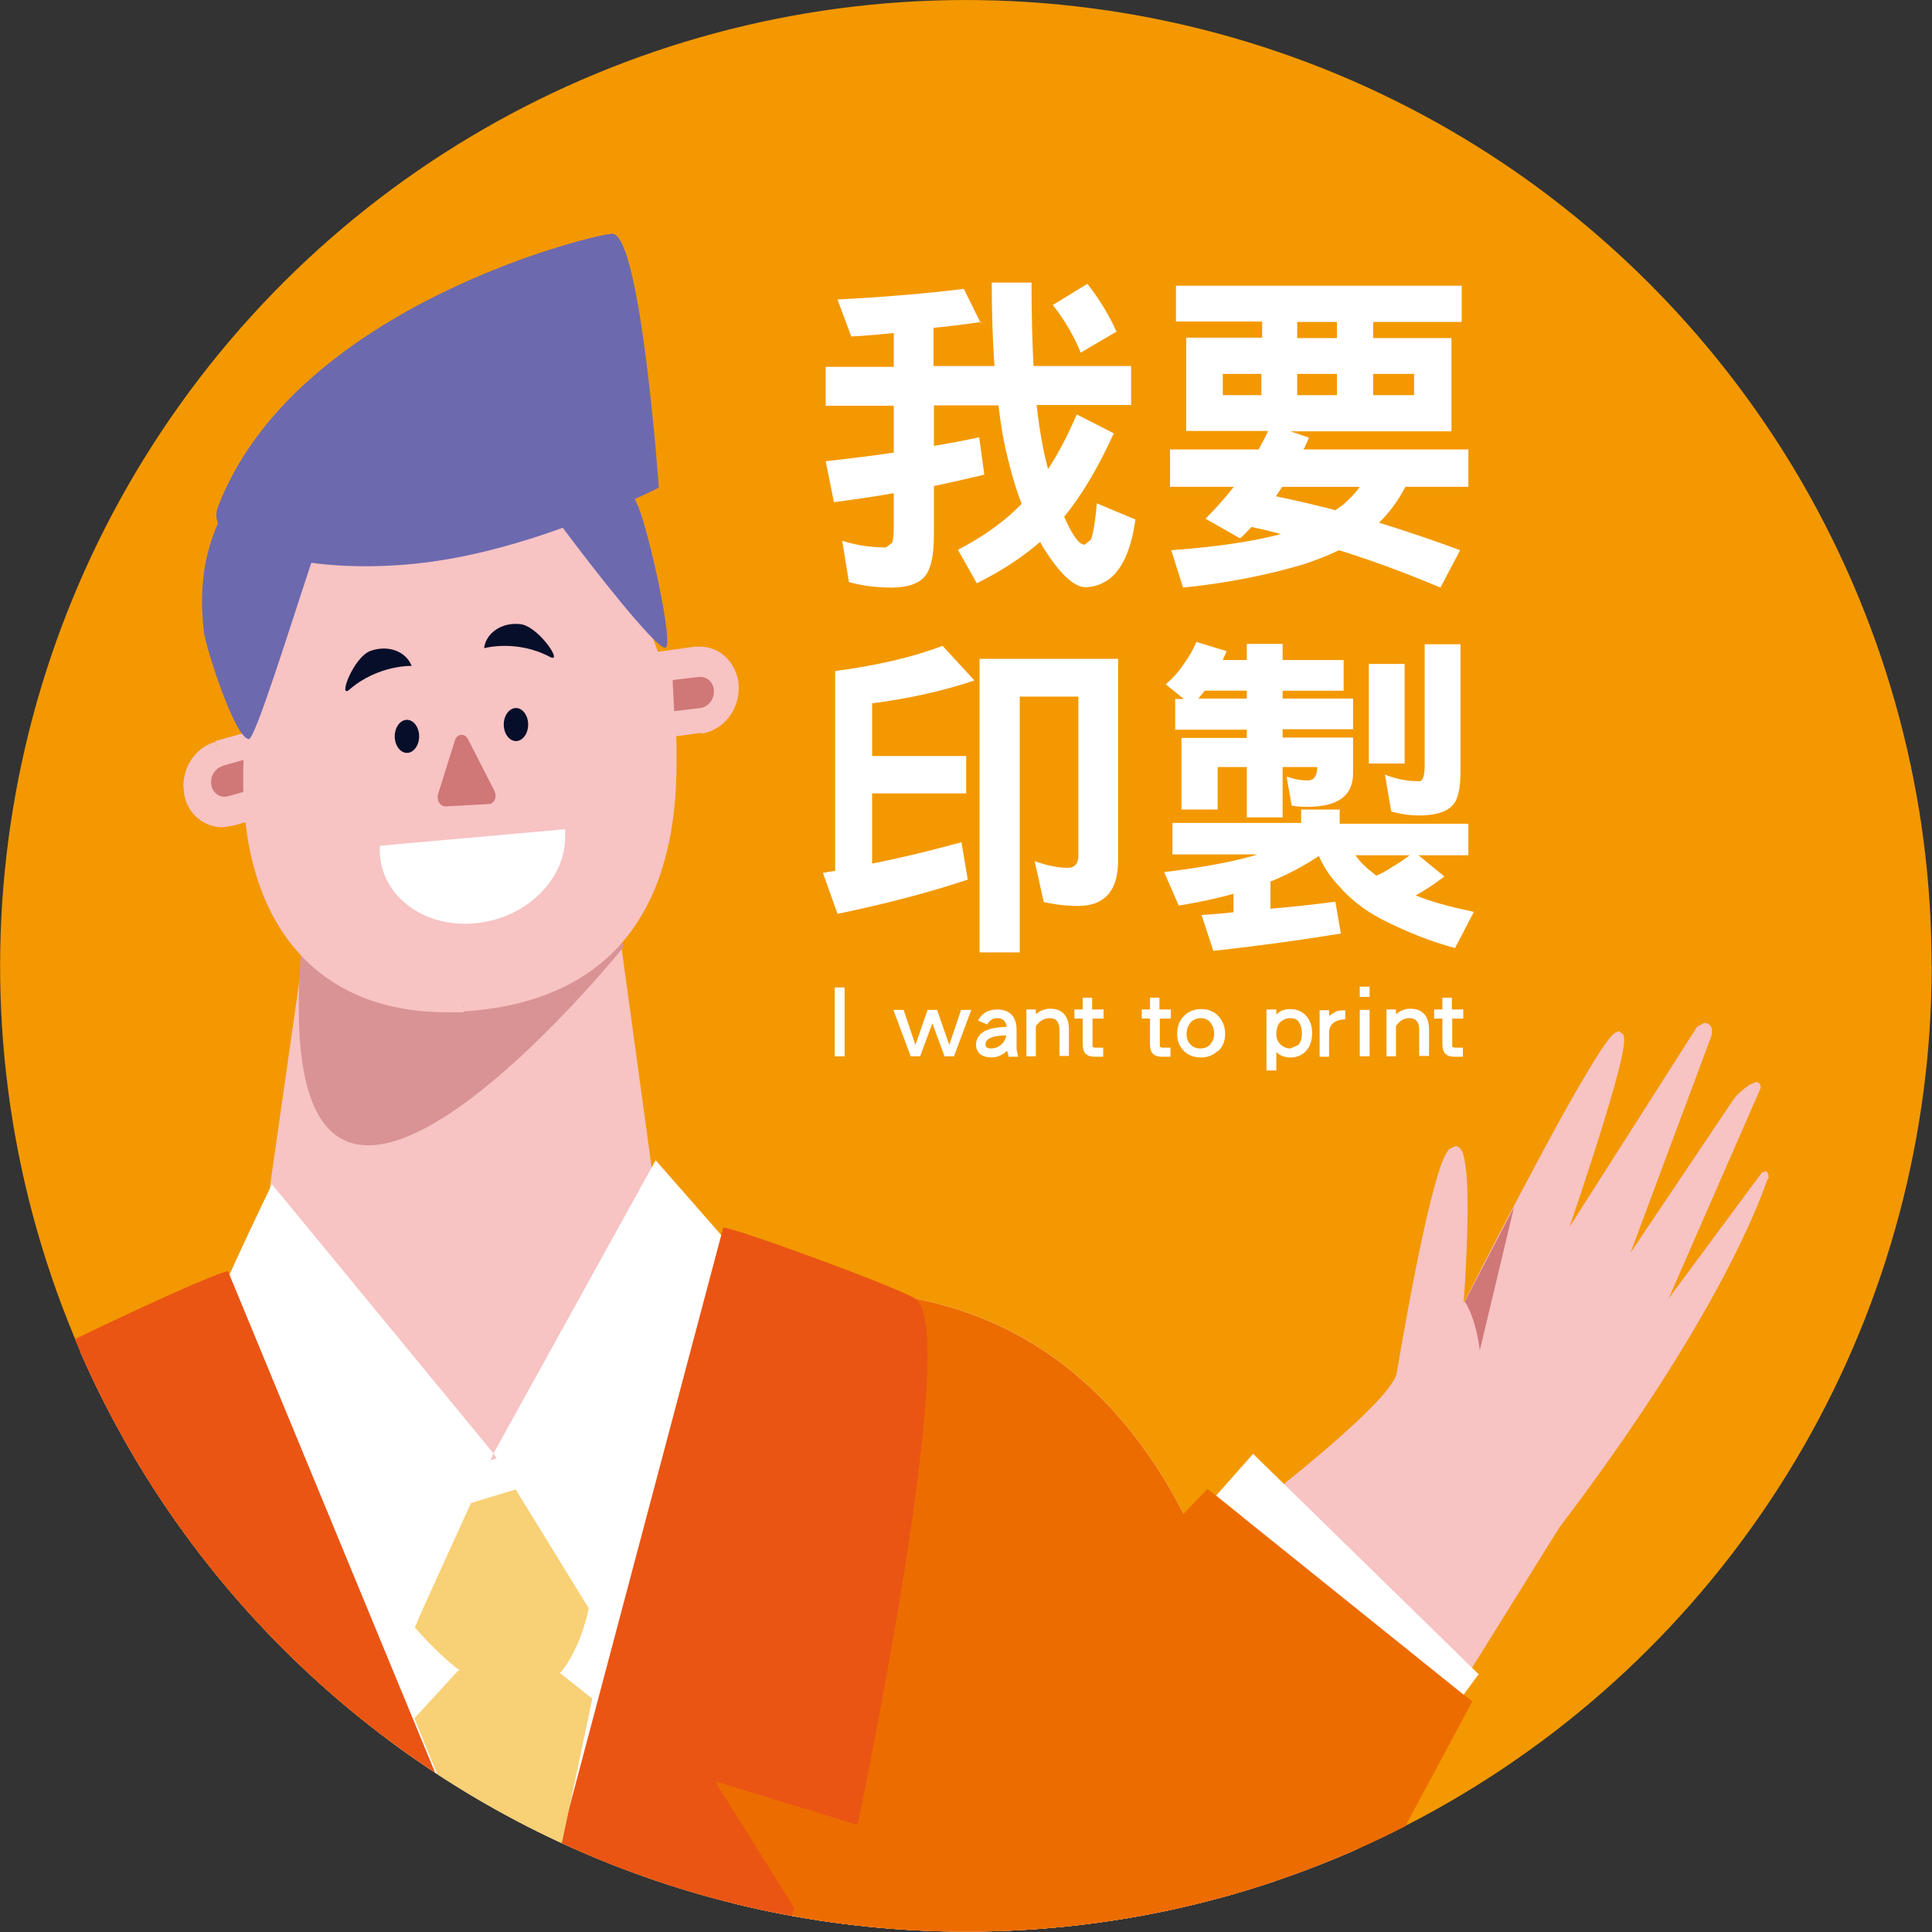
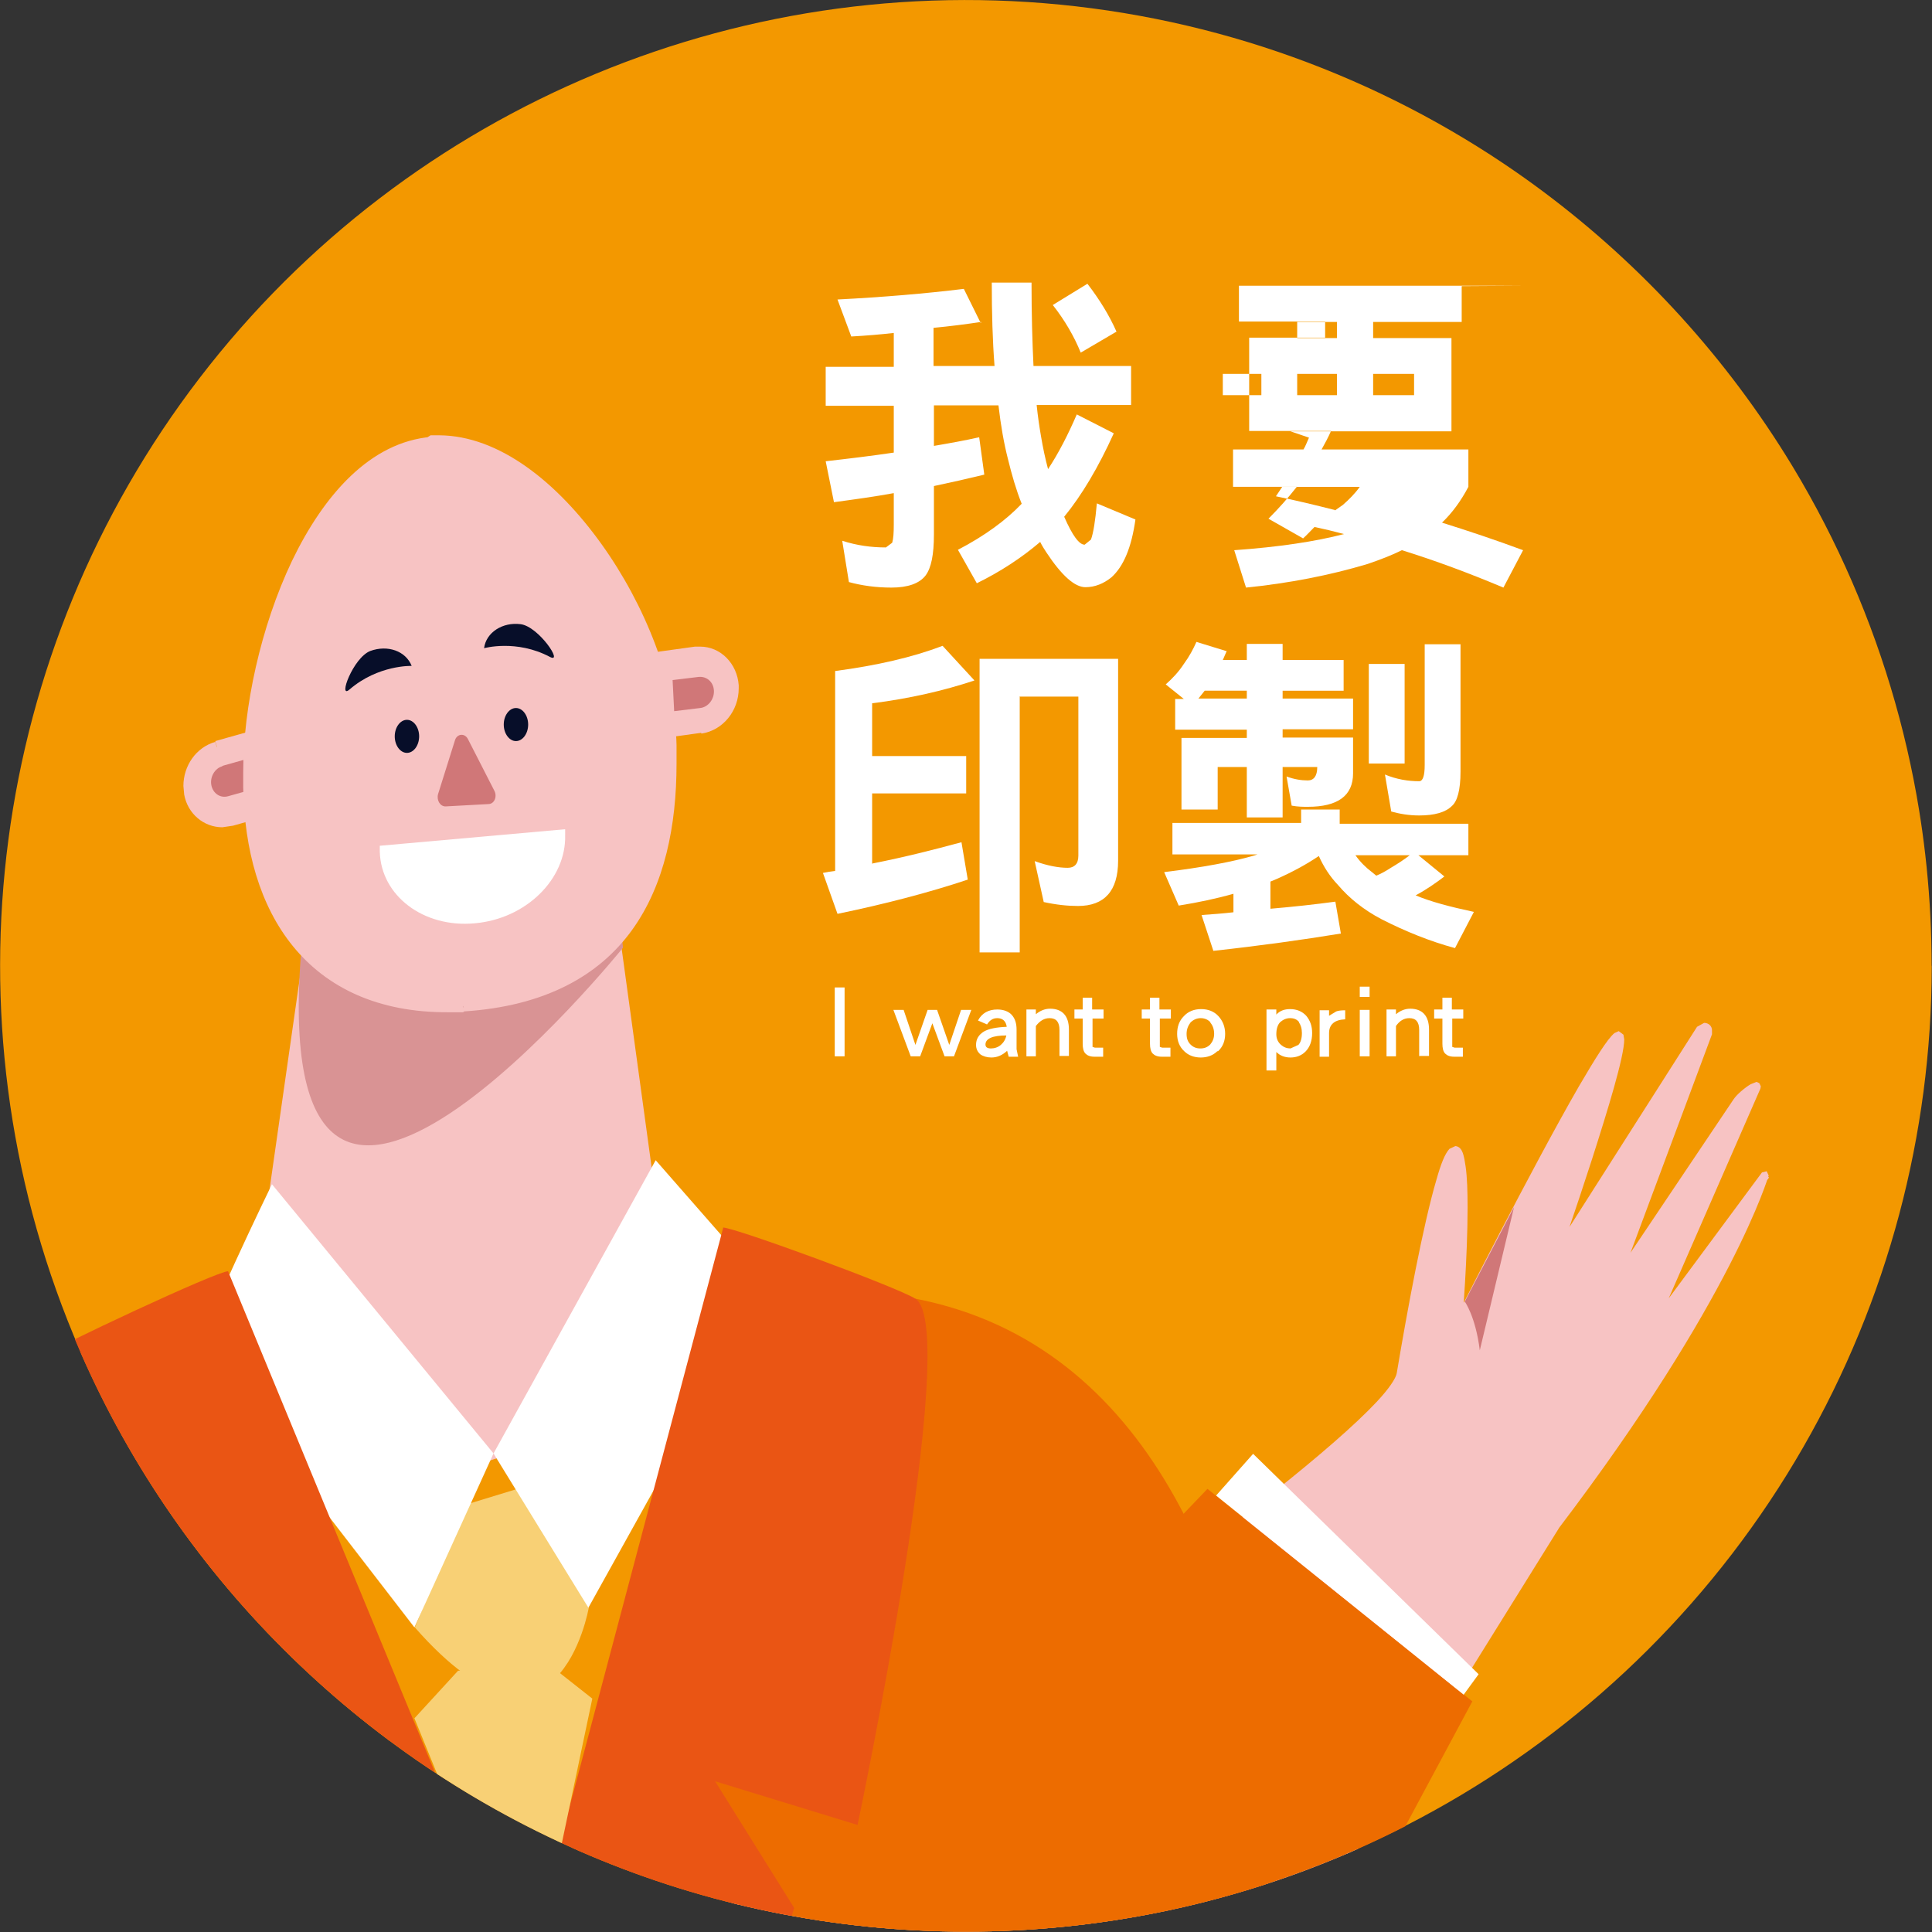
<svg xmlns="http://www.w3.org/2000/svg" id="_圖層_2" data-name="圖層_2" viewBox="0 0 49.09 49.09">
  <rect x="0" y="0" width="49.09" height="49.09" fill="#333333" stroke="none" />
  <defs>
    <style>
      .cls-1 {
        fill: none;
      }

      .cls-2 {
        fill: #f8d075;
      }

      .cls-3 {
        fill: #070e29;
      }

      .cls-4 {
        fill: #fff;
      }

      .cls-5 {
        fill: #f39800;
      }

      .cls-6 {
        fill: #d99394;
      }

      .cls-7 {
        fill: #ed6c00;
      }

      .cls-8 {
        fill: #f7c3c3;
      }

      .cls-9 {
        fill: #ea5514;
      }

      .cls-10 {
        clip-path: url(#clippath);
      }

      .cls-11 {
        fill: #d07778;
      }

      .cls-12 {
        fill: #6c69af;
      }
    </style>
    <clipPath id="clippath">
      <path class="cls-1" d="M49.09,24.54c0,13.56-10.99,24.54-24.54,24.54S0,38.1,0,24.54,10.99,0,24.54,0s24.54,10.99,24.54,24.54" />
    </clipPath>
  </defs>
  <g id="_圖層_1-2" data-name="圖層_1">
    <g>
      <g class="cls-10">
        <circle class="cls-5" cx="24.54" cy="24.54" r="24.54" transform="translate(-7.52 11.26) rotate(-22.5)" />
        <path class="cls-8" d="M17.53,54.05c1.11,3.22,5.12,4.32,7.92,2.29,3.98-2.88,5.24-4.6,9.18-9.68l4.91-7.88c4.44-5.84,5.32-8.94,5.32-8.94l-2.86,3.86,2.66-6.09c.07-.16-.42.2-.51.35l-3.06,4.56,2.35-6.29c.05-.14-.13-.23-.21-.11l-3.67,5.76s2.13-6.06,1.55-5.59c-.59.47-4.01,7.22-4.01,7.22,0,0,.38-4.84-.18-4.27-.37.37-.95,3.5-1.32,5.65-.24,1.38-10.75,8.77-14.37,11.05,0,0-5.3,3.45-3.69,8.11Z" />
        <path class="cls-8" d="M17.53,54.05l-.09.03c.75,2.16,2.76,3.38,4.86,3.38,1.1,0,2.22-.33,3.2-1.04,3.99-2.89,5.26-4.62,9.2-9.7h0s4.91-7.89,4.91-7.89l-.08-.05.07.06c4.45-5.85,5.33-8.96,5.34-8.97l-.05-.11-.12.03-2.37,3.2,2.33-5.33h0s.01-.06.01-.06l-.04-.08-.07-.03-.15.06c-.15.09-.35.26-.43.38l-2.62,3.9,2.07-5.55v-.08c.01-.13-.09-.21-.2-.21l-.18.1.08.05-.08-.05-3.67,5.76.08.05.09.03s.41-1.17.82-2.44c.41-1.28.83-2.64.83-3.08l-.02-.12-.12-.09-.11.05c-.18.15-.49.65-.9,1.35-1.21,2.1-3.13,5.9-3.13,5.9l.08.04h.09s.13-1.6.13-2.85c0-.4-.01-.77-.05-1.05-.02-.14-.04-.25-.07-.34-.03-.08-.08-.17-.19-.18l-.15.07h0c-.12.13-.22.39-.33.78-.34,1.15-.74,3.31-1.01,4.92-.02.13-.2.4-.51.73-2.2,2.35-10.65,8.27-13.81,10.26h0s-4.03,2.61-4.04,6.42c0,.58.09,1.18.31,1.81l.09-.03.09-.03c-.21-.61-.3-1.19-.3-1.75,0-1.83.98-3.4,1.98-4.51.5-.55.99-.99,1.36-1.29.37-.3.62-.46.62-.46l-.05-.08.05.08c1.81-1.14,5.34-3.56,8.46-5.87,1.56-1.15,3.01-2.28,4.08-3.2.54-.46.99-.88,1.31-1.22.32-.35.52-.61.56-.83.18-1.07.42-2.39.66-3.49.12-.55.24-1.04.35-1.41.11-.37.22-.64.29-.7h0s.02-.02.02-.02h0s0-.02,0-.02v.02h0s0-.02,0-.02v.02-.03.02s0,0,0,0v-.03.02s-.01,0-.01,0c.03.02.08.2.11.45.03.25.04.57.04.92,0,1.25-.13,2.84-.13,2.85l.07.1.11-.05s.85-1.69,1.78-3.43c.46-.87.95-1.76,1.35-2.46.4-.69.74-1.21.85-1.3h.01s-.02-.04-.02-.04v.04s.02,0,.02,0l-.02-.03v.04s0-.06,0-.06l-.04.05h.04s0-.05,0-.05l-.04.05.03-.03-.04.02h.01s.03-.02.03-.02l-.04.02h0s0,.06,0,.06c0,.37-.41,1.76-.82,3.03-.41,1.27-.82,2.44-.82,2.44l.05.11.12-.03,3.67-5.76h0s.02-.02.02-.02l.03.02v.02s-2.35,6.29-2.35,6.29l.04.12.12-.03,3.06-4.56s.13-.14.23-.22l.14-.1.05-.03h.01s0-.03,0-.03v.03h0s0-.03,0-.03v.03-.08l-.05.06.05.02v-.08l-.05.06.05-.06h-.08l.03.06.05-.06h-.08.05-.05s0,0,0,0h.05-.05s0,0,0,0l.09.03-.09-.04-2.66,6.09.04.12.12-.03,2.86-3.86-.07-.06-.09-.03s-.05.19-.2.57c-.45,1.14-1.77,3.97-5.1,8.34h0s-4.91,7.89-4.91,7.89l.08.05-.07-.06c-3.94,5.09-5.18,6.79-9.16,9.66-.95.68-2.03,1.01-3.09,1.01-2.03,0-3.97-1.18-4.68-3.25l-.09.03Z" />
        <path class="cls-11" d="M37.21,33.06s.28.37.39,1.25l.87-3.64-1.25,2.4Z" />
-         <path class="cls-4" d="M5.1,34.31s-5.63-.64-7.91,2.38c-2.28,3.02-3.55,14.14-3.55,14.14h38.81s.8-15.89-9.18-17.83l-3.79-.3-6.94,4.22-7.44-2.61Z" />
        <path class="cls-7" d="M-2.81,36.69c-2.28,3.02-3.55,14.14-3.55,14.14H13.11l-8.01-16.52s-5.63-.64-7.91,2.38Z" />
        <path class="cls-7" d="M32.45,50.79v.04H13.17l6.31-18.13,3.79.3c6.04,1.18,8.13,7.45,8.84,12.23l.34,5.56Z" />
        <path class="cls-8" d="M15.6,23.52l1.12,8.17s-3.68,10.97-10.16,1.7l1.37-9.58,7.67-.29Z" />
        <path class="cls-8" d="M15.6,23.52l-.14.02,1.12,8.17.14-.02-.14-.05s-.11.33-.33.84c-.33.76-.9,1.89-1.7,2.82-.79.94-1.8,1.67-2.98,1.66-1.33,0-2.97-.92-4.89-3.66l-.12.08.14.02,1.35-9.46,7.54-.28v-.15s-.15.02-.15.02l.14-.02v-.15s-7.67.29-7.67.29l-.14.13-1.37,9.58.02.1c1.93,2.77,3.64,3.78,5.12,3.78,1.75,0,3.07-1.41,3.95-2.78.88-1.37,1.34-2.74,1.34-2.74v-.07s-1.12-8.17-1.12-8.17l-.15-.13v.15Z" />
        <path class="cls-6" d="M14.88,15.06l.95,9.02s-8.98,11.13-8.19.25l1.91-9.53,5.34.26Z" />
        <path class="cls-8" d="M5.51,19l1.56-.44.36,1.86-1.56.44c-.48.14-.95-.17-1.05-.68-.1-.51.21-1.04.69-1.17Z" />
        <path class="cls-8" d="M5.51,19l.04.14,1.41-.4.31,1.57-1.43.4-.19.03c-.32,0-.61-.23-.68-.6h0s-.02-.17-.02-.17c0-.38.25-.74.6-.84l-.04-.14-.04-.14c-.49.14-.81.61-.81,1.12l.02.22h0c.09.49.5.83.97.83l.27-.04,1.56-.44.1-.17-.36-1.86-.07-.1-.12-.02-1.56.44.04.14Z" />
        <path class="cls-11" d="M5.65,19.46l.64-.18.15.77-.64.18c-.2.06-.39-.07-.43-.28-.04-.21.09-.43.28-.48Z" />
        <path class="cls-8" d="M17.81,18.5l-1.59.22-.13-1.91,1.59-.22c.49-.07.91.31.95.83.04.53-.33,1.01-.82,1.07Z" />
        <path class="cls-8" d="M17.81,18.5l-.02-.14-1.43.19-.11-1.61,1.45-.2h.09c.36,0,.66.28.69.7h0s0,.06,0,.06c0,.43-.31.81-.7.86l.02.14.02.14c.55-.08.95-.58.95-1.15v-.08s0,0,0,0c-.04-.55-.46-.98-.98-.98h-.13s-1.59.22-1.59.22l-.13.15.13,1.91.05.1.11.03,1.59-.22-.02-.14Z" />
        <path class="cls-11" d="M17.75,17.2l-.66.08.04.79.66-.08c.2-.02.36-.22.35-.44-.01-.22-.18-.37-.39-.35Z" />
        <path class="cls-8" d="M11.79,25.54h-.03c-3.75.17-5.34-2.36-5.4-5.55v-.24c-.07-3.19,1.66-8.29,4.62-8.53v-.03c2.95-.23,6.02,4.53,6.08,7.72v.24c.07,3.19-1.06,6.12-5.27,6.39Z" />
        <path class="cls-8" d="M11.79,25.54l-.03-.14h-.03s.03.15.03.15v-.15c-.12,0-.22,0-.33,0-1.72,0-2.92-.6-3.72-1.57-.79-.97-1.18-2.33-1.21-3.85v-.24s0-.16,0-.16c0-1.57.43-3.59,1.21-5.23.78-1.64,1.92-2.88,3.28-2.98l.11-.06.02-.12v-.03s-.15.03-.15.03v.15s.21,0,.21,0c1.36,0,2.8,1.11,3.88,2.63,1.09,1.52,1.82,3.43,1.85,4.95v.24s0,.24,0,.24c0,1.53-.29,2.97-1.07,4.05-.78,1.08-2.05,1.82-4.07,1.95h-.03s.03.15.03.15v.15c2.09-.13,3.46-.92,4.29-2.07.83-1.15,1.13-2.66,1.13-4.22v-.24s0-.24,0-.24c-.03-1.6-.79-3.55-1.91-5.11-1.12-1.56-2.59-2.75-4.12-2.76h-.22s-.11.07-.11.07l-.02.12v.03s.15-.03.15-.03v-.15c-1.55.13-2.73,1.47-3.54,3.15-.8,1.68-1.24,3.73-1.24,5.36v.17s0,.24,0,.24c.03,1.57.42,2.99,1.27,4.03.85,1.04,2.15,1.68,3.94,1.67.11,0,.22,0,.34,0h.03s.03-.01.03-.01l-.03-.14v.15s0-.15,0-.15Z" />
        <path class="cls-4" d="M12.06,23.46h0c-1.3.12-2.38-.7-2.41-1.82v-.15s4.71-.42,4.71-.42v.15c.03,1.12-1,2.13-2.3,2.24Z" />
        <path class="cls-3" d="M10.65,18.71c0,.23-.14.42-.31.42-.17,0-.31-.19-.31-.42,0-.23.14-.42.31-.42.17,0,.31.19.31.42Z" />
        <path class="cls-3" d="M13.42,18.41c0,.23-.14.42-.31.42-.17,0-.31-.19-.31-.42,0-.23.14-.42.31-.42.17,0,.31.19.31.42Z" />
        <path class="cls-11" d="M12.42,20.43l-1.1.06c-.14,0-.23-.16-.19-.31l.43-1.37c.05-.17.25-.19.33-.03l.67,1.31c.08.15,0,.34-.15.34Z" />
        <path class="cls-3" d="M8.88,17.52c-.3.26.09-.81.53-.98.44-.16.9,0,1.05.38,0,0-.85-.03-1.58.6Z" />
        <path class="cls-3" d="M13.97,16.69c.36.19-.28-.77-.74-.83-.46-.06-.88.21-.93.61,0,0,.82-.23,1.67.22Z" />
-         <path class="cls-12" d="M16.24,12.92l-.11-.24c.38-.17.61-.29.61-.29,0,0-.45-6.36-1.17-6.45-.28-.04-8.08,1.79-10.04,6.96-.05.14-.04.27.01.4-.05.1-.09.21-.13.32-.29.8-.33,1.67-.22,2.49.06.39.77,2.63,1.13,2.67.16.02,1.06-2.89,1.59-4.48.89.12,1.94.12,3-.02,1.2-.16,2.4-.51,3.39-.87.75,1.01,2.34,3.04,2.6,3.05.25,0-.43-3-.67-3.55Z" />
        <path class="cls-2" d="M11.84,38.23l1.31-.4,1.81,3.02s-.8,4.62-4.42.5l1.31-3.12Z" />
        <path class="cls-4" d="M5.1,34.31c-.1-.3,1.81-4.22,1.81-4.22l5.63,6.84-2.01,4.42-5.43-7.04Z" />
        <polygon class="cls-4" points="16.66 29.48 12.54 36.93 14.95 40.85 19.48 32.7 16.66 29.48" />
        <path class="cls-9" d="M18.37,31.19c.3,0,4.42,1.51,4.89,1.81,1.19.76-1.47,13.37-1.47,13.37l-3.62-1.11,2.01,3.22-.7,2.21-6.33.2,5.23-19.71Z" />
        <path class="cls-9" d="M5.8,32.3c-.3,0-4.36,1.91-4.83,2.21-1.19.76,1.88,11.86,1.88,11.86l3.62-1.11-2.01,3.22.93,2.51,8.04-.2-7.64-18.5Z" />
        <polygon class="cls-2" points="14.15 42.45 15.05 43.16 13.44 50.8 10.53 43.66 11.64 42.45 14.15 42.45" />
        <polygon class="cls-7" points="30.68 37.83 37.41 43.23 31.5 54.25 19.2 49.83 30.68 37.83" />
        <polygon class="cls-4" points="31.84 36.94 37.57 42.54 37.19 43.06 30.9 38 31.84 36.94" />
      </g>
      <path class="cls-4" d="M24.93,8.18c-.4.06-.79.11-1.21.15v.97h1.55c-.05-.64-.07-1.35-.07-2.12h1.01c0,.8.02,1.51.05,2.12h2.48v.99h-2.4c.03.29.07.56.11.79.05.3.11.58.18.84.27-.41.51-.88.73-1.39l.94.48c-.39.86-.81,1.57-1.26,2.12.21.48.38.71.52.71l.16-.13c.06-.16.11-.47.15-.92l.98.41c-.1.71-.3,1.19-.61,1.47-.2.16-.42.25-.66.25-.27,0-.6-.29-.99-.88-.06-.09-.11-.17-.16-.27-.48.41-1.02.76-1.61,1.05l-.48-.85c.67-.35,1.21-.74,1.62-1.17-.14-.35-.25-.73-.35-1.14-.1-.39-.18-.84-.24-1.36h-1.64v1.03c.41-.07.8-.14,1.15-.22l.13.95c-.41.1-.85.2-1.28.29v1.23c0,.52-.07.85-.21,1.04-.16.21-.46.31-.87.31-.39,0-.75-.05-1.08-.14l-.17-1.05c.37.12.74.17,1.11.17l.16-.12c.03-.1.04-.25.04-.46v-.8c-.49.09-1,.16-1.52.23l-.21-1.04c.62-.07,1.19-.14,1.73-.22v-1.19h-1.73v-.99h1.73v-.86c-.35.04-.72.07-1.08.09l-.35-.94c1.16-.06,2.23-.15,3.21-.27l.43.87ZM28.38,8.42l-.92.54c-.17-.42-.41-.83-.71-1.21l.88-.54c.3.39.55.79.74,1.22Z" />
-       <path class="cls-4" d="M37.14,7.27v.91h-2.25v.41h1.99v2.37h-4.09l.47.16c-.05.11-.09.22-.14.3h4.19v.95h-1.6c-.19.36-.41.66-.67.91.67.21,1.36.44,2.06.7l-.5.95c-.88-.37-1.74-.69-2.58-.95-.26.13-.55.24-.87.35-.97.29-2,.49-3.09.6l-.3-.95c1.13-.08,2.06-.22,2.79-.41-.26-.07-.51-.13-.75-.18-.1.1-.2.21-.29.29l-.88-.5c.26-.26.5-.53.72-.81h-1.62v-.95h2.25c.09-.16.17-.31.24-.47h-2.08v-2.37h1.93v-.41h-2.19v-.91h7.28ZM32.05,10.04v-.54h-.98v.54h.98ZM33.92,12.97l.2-.14c.16-.14.31-.29.43-.46h-1.97l-.16.24c.49.1.99.22,1.5.35ZM33.97,8.18h-1.01v.41h1.01v-.41ZM32.96,10.04h1.01v-.54h-1.01v.54ZM34.89,10.04h1.04v-.54h-1.04v.54Z" />
+       <path class="cls-4" d="M37.14,7.27v.91h-2.25v.41h1.99v2.37h-4.09l.47.16c-.05.11-.09.22-.14.3h4.19v.95c-.19.36-.41.66-.67.91.67.21,1.36.44,2.06.7l-.5.95c-.88-.37-1.74-.69-2.58-.95-.26.13-.55.24-.87.35-.97.29-2,.49-3.09.6l-.3-.95c1.13-.08,2.06-.22,2.79-.41-.26-.07-.51-.13-.75-.18-.1.1-.2.21-.29.29l-.88-.5c.26-.26.5-.53.72-.81h-1.62v-.95h2.25c.09-.16.17-.31.24-.47h-2.08v-2.37h1.93v-.41h-2.19v-.91h7.28ZM32.05,10.04v-.54h-.98v.54h.98ZM33.92,12.97l.2-.14c.16-.14.31-.29.43-.46h-1.97l-.16.24c.49.1.99.22,1.5.35ZM33.97,8.18h-1.01v.41h1.01v-.41ZM32.96,10.04h1.01v-.54h-1.01v.54ZM34.89,10.04h1.04v-.54h-1.04v.54Z" />
      <path class="cls-4" d="M22.17,21.94c.81-.16,1.56-.35,2.26-.54l.16.95c-.99.33-2.1.62-3.31.87l-.37-1.04c.1-.02.21-.04.31-.05v-5.08c1.06-.14,1.97-.35,2.73-.64l.81.88c-.78.26-1.65.46-2.6.58v1.34h2.39v.95h-2.39v1.79ZM25.91,17.69v6.51h-1.02v-7.46h3.52v5.13c0,.77-.35,1.15-1.02,1.15-.26,0-.55-.03-.87-.1l-.23-1.04c.33.12.61.17.84.17.17,0,.27-.1.27-.31v-4.04h-1.48Z" />
      <path class="cls-4" d="M34.04,20.59v.34h3.27v.8h-1.27l.66.54c-.21.16-.45.33-.73.48h0c.38.16.87.29,1.48.42l-.48.92c-.63-.17-1.25-.42-1.86-.73-.46-.24-.83-.54-1.11-.87-.21-.22-.37-.47-.49-.74-.31.21-.66.4-1.04.57l-.19.08v.69c.59-.05,1.13-.11,1.65-.18l.14.81c-.98.16-2.05.31-3.24.44l-.3-.91c.28-.02.55-.04.81-.07v-.47c-.42.12-.89.22-1.39.3l-.37-.85c.97-.12,1.73-.26,2.28-.42l.09-.03h-2.16v-.8h3.27v-.34h.98ZM31.17,16.54l-.1.23h.61v-.41h.91v.41h1.55v.78h-1.55v.2h1.79v.78h-1.79v.21h1.79v.91c0,.57-.39.85-1.15.85-.12,0-.25,0-.41-.03l-.13-.74c.19.07.37.1.54.1.15,0,.24-.11.24-.34h-.88v1.28h-.91v-1.28h-.74v1.08h-.92v-1.82h1.66v-.21h-1.82v-.78h.22l-.46-.37c.17-.15.33-.32.46-.52.14-.19.24-.38.32-.56l.78.24ZM31.68,17.55h-1.07l-.16.2h1.23v-.2ZM35.34,22.05c.17-.1.34-.21.48-.32h-1.38c.12.17.26.31.42.43l.11.09c.12-.05.25-.12.37-.2ZM35.69,16.87v2.53h-.91v-2.53h.91ZM37.11,16.37v3.24c0,.46-.08.75-.22.87-.16.16-.44.24-.83.24-.26,0-.49-.04-.71-.1l-.16-.94c.29.12.58.17.87.17.09,0,.14-.13.14-.41v-3.07h.91Z" />
      <rect class="cls-4" x="21.21" y="25.09" width=".25" height="1.75" />
      <polygon class="cls-4" points="24.24 26.84 24 26.84 23.69 26 23.38 26.84 23.14 26.84 22.7 25.66 22.96 25.66 23.26 26.55 23.57 25.66 23.81 25.66 24.12 26.55 24.42 25.66 24.68 25.66 24.24 26.84" />
      <path class="cls-4" d="M25.63,26.85l-.04-.15c-.12.11-.25.17-.4.17-.11,0-.21-.03-.28-.08-.07-.06-.11-.14-.11-.24,0-.15.07-.26.2-.34.12-.07.32-.11.58-.12-.02-.14-.1-.22-.24-.22-.11,0-.19.05-.26.16l-.23-.1c.1-.19.27-.28.49-.28.16,0,.29.05.37.14.08.09.12.21.12.37v.5l.04.19h-.24ZM25.04,26.54c0,.07.05.1.14.1s.18-.03.25-.09c.07-.06.12-.14.14-.24-.35,0-.53.08-.53.23Z" />
      <path class="cls-4" d="M26.92,26.84v-.67c0-.2-.08-.3-.25-.3-.14,0-.25.07-.35.2v.77h-.24v-1.19h.24v.12c.11-.09.23-.14.36-.14.31,0,.48.18.48.53v.67h-.24Z" />
      <path class="cls-4" d="M27.76,25.87v.73s.06.02.06.02h.21v.23h-.22c-.11,0-.18-.03-.23-.08-.05-.05-.07-.14-.07-.25v-.64h-.21v-.23h.21v-.3h.24v.3h.29v.23h-.29Z" />
      <path class="cls-4" d="M29.47,25.87v.73s.06.02.06.02h.21v.23h-.22c-.11,0-.18-.03-.23-.08-.05-.05-.07-.14-.07-.25v-.64h-.21v-.23h.21v-.3h.24v.3h.29v.23h-.29Z" />
      <path class="cls-4" d="M30.93,26.71c-.11.11-.26.16-.42.16s-.31-.05-.42-.16c-.12-.11-.18-.26-.18-.44s.05-.33.17-.45c.11-.12.26-.18.44-.18s.33.06.44.18c.11.12.17.27.17.45s-.06.33-.18.44ZM30.76,25.98c-.06-.07-.15-.11-.25-.11s-.19.04-.26.11c-.06.08-.1.17-.1.29s.03.2.1.27c.07.07.15.1.25.1s.18-.03.25-.1c.06-.07.1-.16.1-.27s-.03-.21-.1-.29Z" />
      <path class="cls-4" d="M33.17,26.72c-.1.1-.23.15-.38.15s-.27-.05-.36-.14v.47h-.25v-1.55h.25v.13c.09-.1.21-.14.35-.14.17,0,.31.06.41.17.1.12.15.26.15.44,0,.2-.06.36-.17.47ZM33.01,25.97c-.06-.07-.13-.1-.23-.1-.1,0-.18.04-.25.1-.07.07-.1.18-.1.31,0,.11.04.2.12.27.07.06.15.09.24.09l.2-.09c.06-.06.09-.17.09-.3,0-.12-.03-.21-.08-.28Z" />
      <path class="cls-4" d="M33.77,26.25v.6h-.24v-1.18h.24v.14l.18-.11c.05-.02.13-.03.23-.03v.23c-.27.01-.41.13-.41.35Z" />
      <path class="cls-4" d="M34.55,25.33v-.26h.25v.26h-.25ZM34.55,26.84v-1.18h.25v1.18h-.25Z" />
      <path class="cls-4" d="M36.06,26.84v-.67c0-.2-.08-.3-.25-.3-.14,0-.25.07-.34.2v.77h-.24v-1.19h.24v.12c.11-.09.23-.14.36-.14.31,0,.48.18.48.53v.67h-.24Z" />
      <path class="cls-4" d="M36.9,25.87v.73s.06.02.06.02h.21v.23h-.22c-.11,0-.18-.03-.23-.08-.05-.05-.07-.14-.07-.25v-.64h-.21v-.23h.21v-.3h.24v.3h.29v.23h-.29Z" />
    </g>
  </g>
</svg>